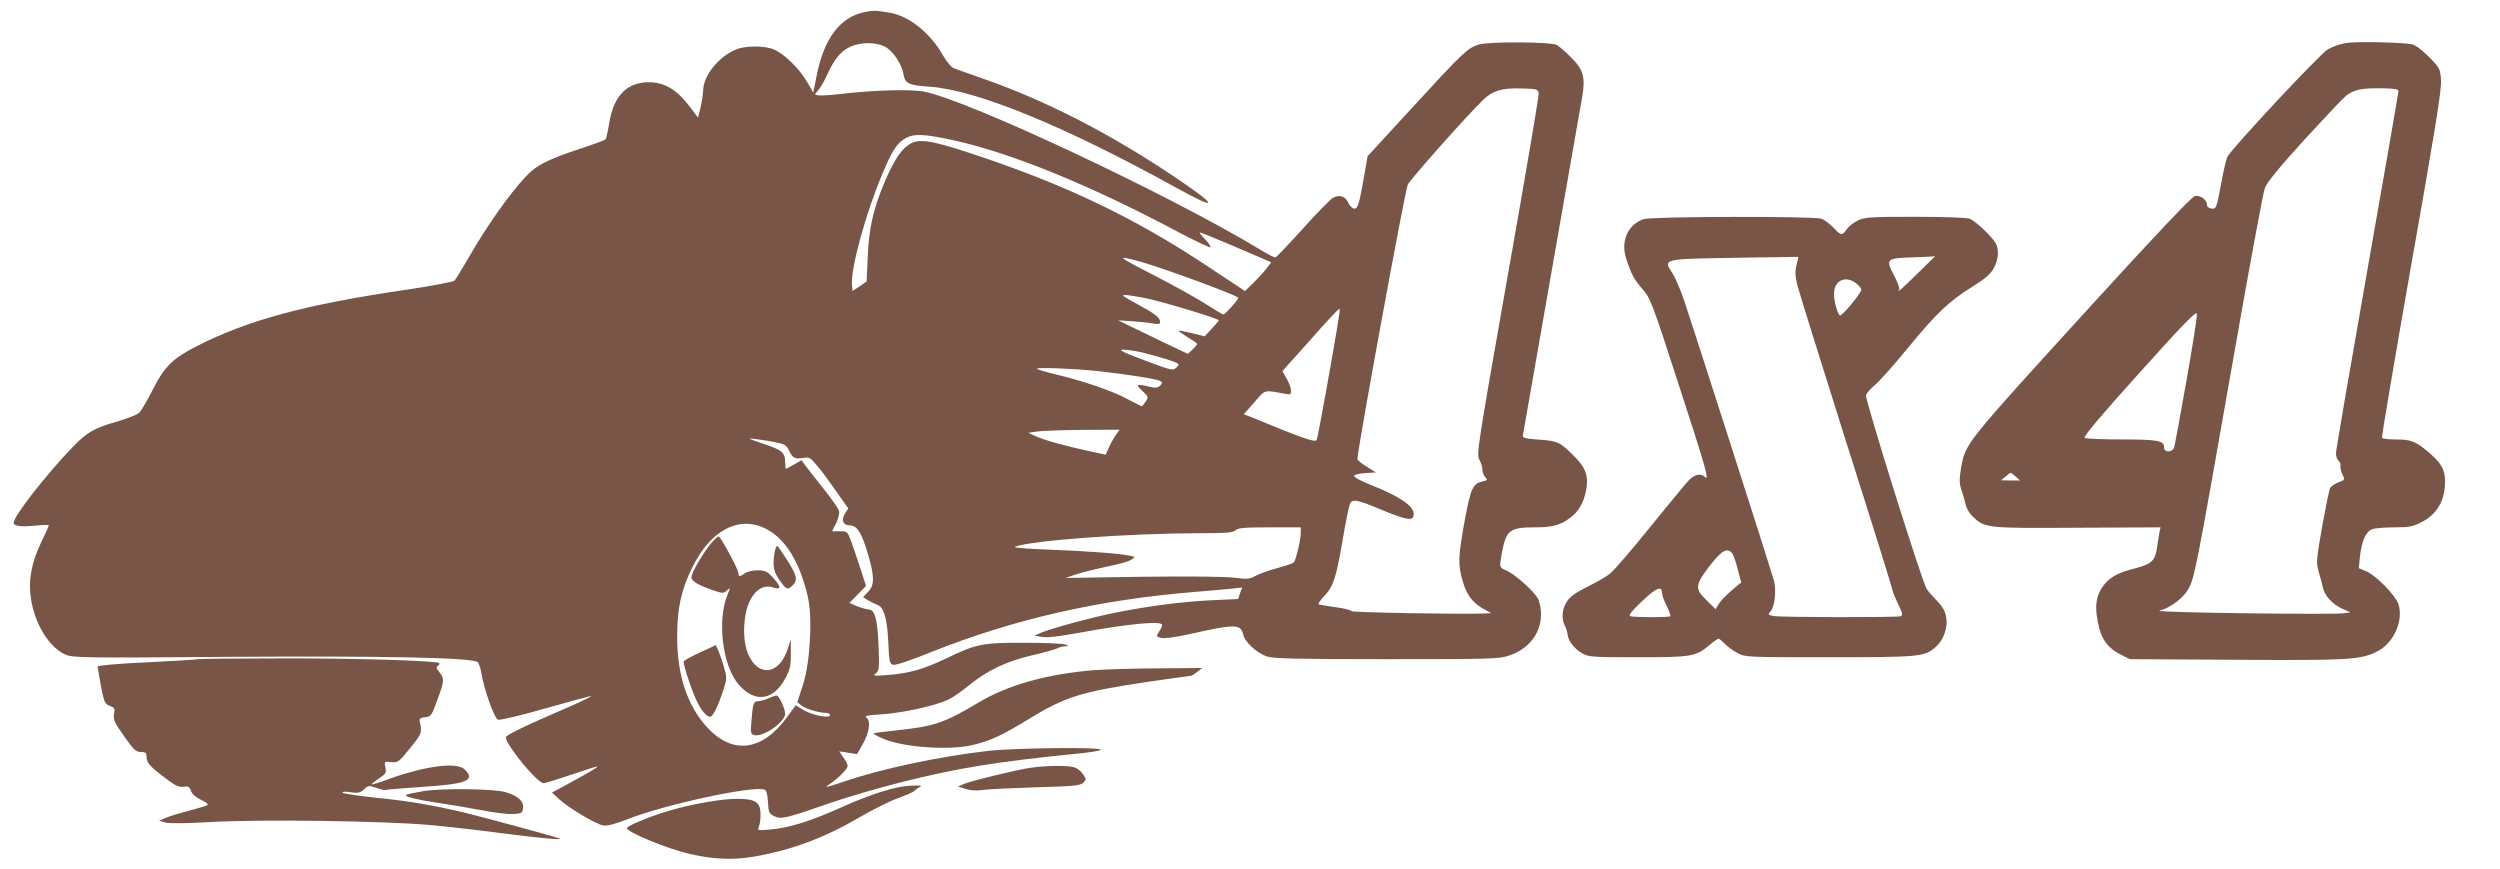
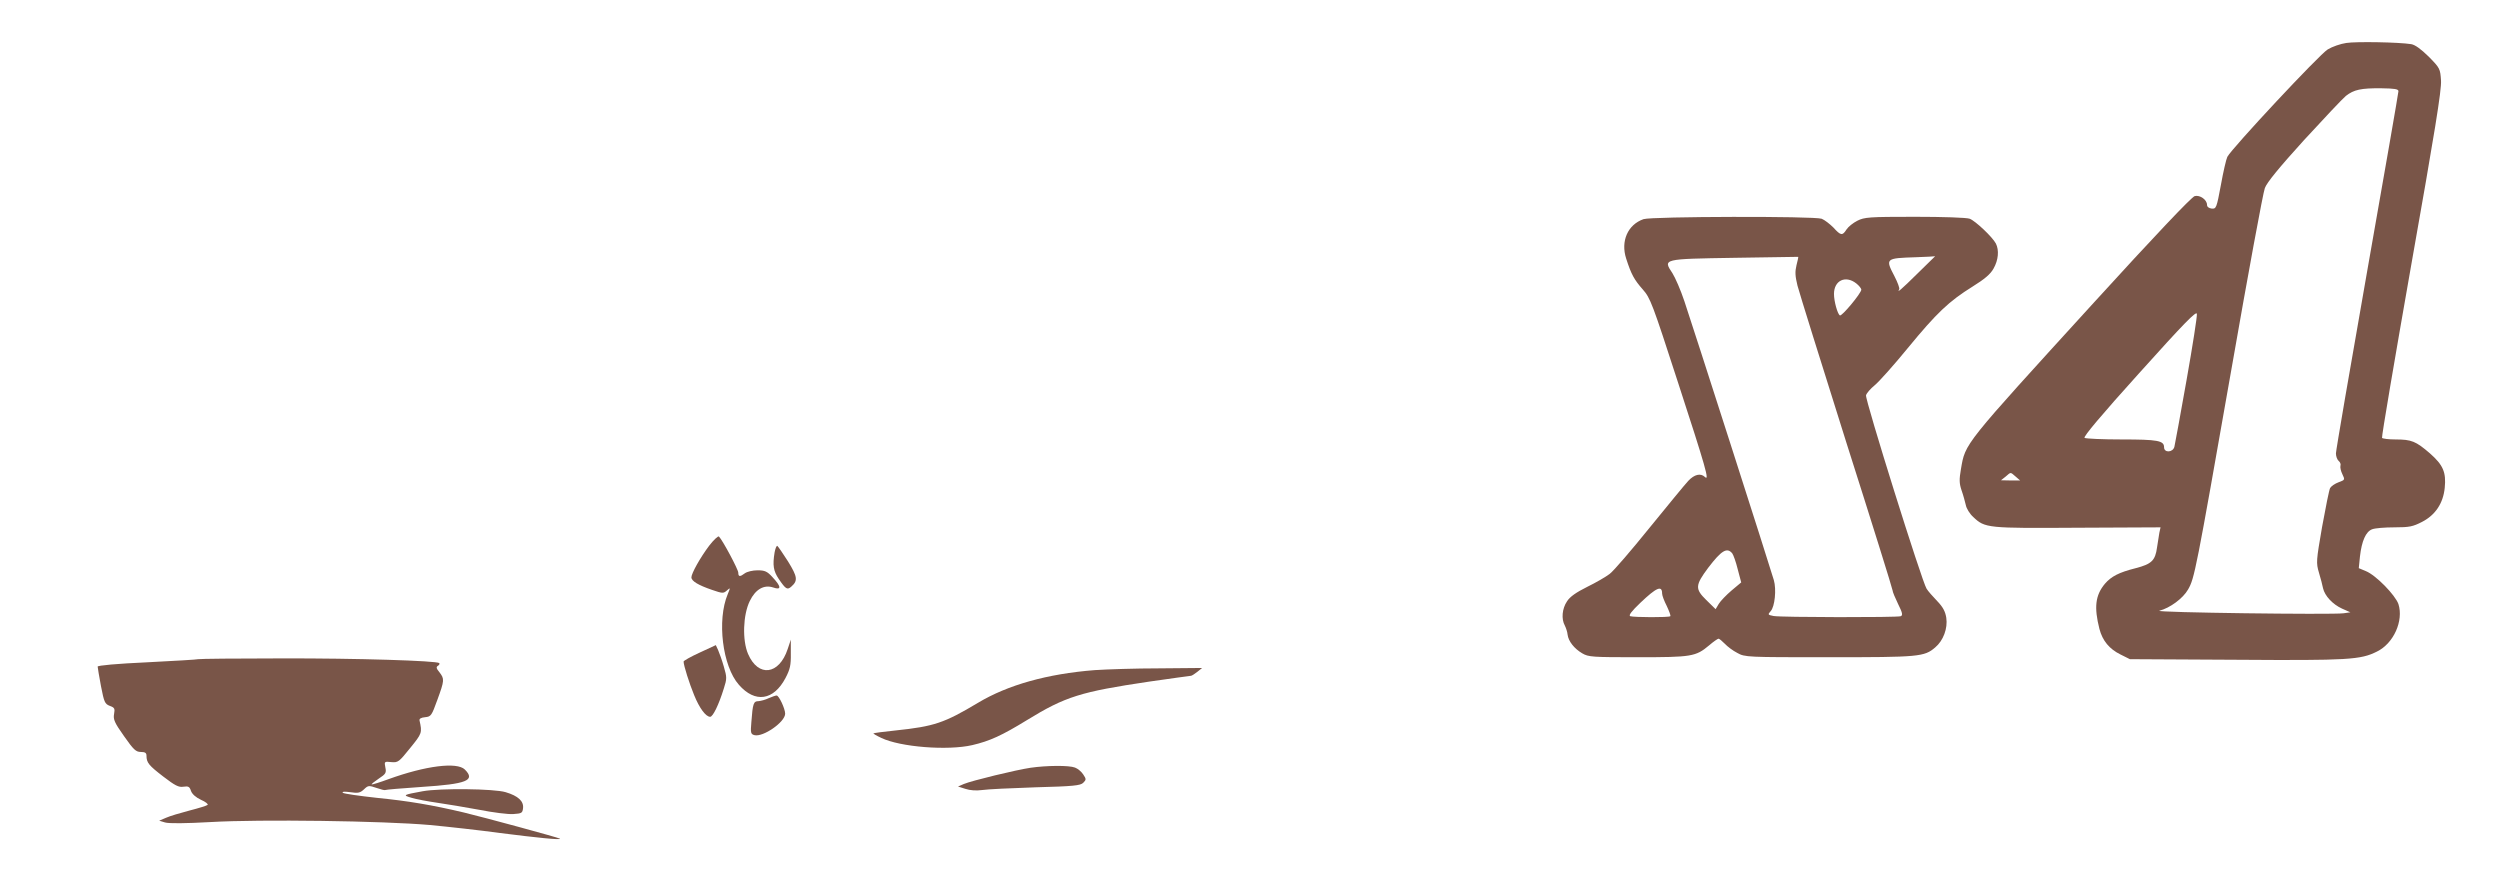
<svg xmlns="http://www.w3.org/2000/svg" version="1.0" width="1280pt" height="445pt" viewBox="0 0 1280 445" preserveAspectRatio="xMidYMid meet">
  <g transform="translate(0,445) scale(0.1,-0.1)" fill="#795548" stroke="none">
-     <path d="M4431 4389 c-128 -24 -212 -134 -250 -327 l-17 -86 -32 55 c-38 66 -117 144 -170 166 -48 20 -147 20 -195 -1 -89 -37 -166 -134 -167 -210 -1 -17 -6 -55 -13 -85 l-13 -53 -42 55 c-72 96 -142 133 -233 125 -101 -10 -160 -80 -181 -215 -6 -37 -14 -72 -18 -77 -5 -4 -66 -27 -137 -50 -159 -53 -217 -82 -269 -138 -89 -95 -201 -254 -298 -423 -32 -55 -63 -105 -69 -112 -7 -6 -122 -28 -257 -48 -510 -75 -803 -155 -1062 -287 -125 -64 -166 -104 -227 -225 -27 -54 -58 -106 -69 -117 -12 -10 -60 -29 -108 -43 -121 -34 -159 -56 -232 -132 -135 -140 -302 -354 -302 -387 0 -18 38 -23 113 -15 37 4 67 4 67 1 0 -3 -16 -38 -35 -78 -53 -108 -71 -199 -57 -294 19 -131 92 -251 176 -289 39 -17 82 -18 846 -12 801 5 1237 -4 1265 -27 7 -6 15 -29 19 -53 13 -84 67 -236 86 -242 11 -3 121 23 246 59 126 36 230 64 231 62 2 -2 -45 -25 -104 -51 -246 -106 -333 -149 -333 -160 0 -39 161 -235 193 -235 8 0 72 20 143 44 71 24 130 43 132 41 4 -3 -35 -26 -158 -93 l-74 -40 38 -35 c48 -44 184 -125 223 -133 20 -4 57 5 124 31 192 76 646 174 703 152 10 -4 16 -24 18 -64 3 -53 5 -59 33 -72 35 -17 56 -12 289 69 82 28 244 76 360 105 291 73 487 105 899 146 64 6 120 15 123 20 9 15 -439 10 -581 -6 -249 -29 -541 -91 -729 -155 -104 -35 -109 -36 -76 -13 42 28 90 76 90 91 0 8 -10 28 -22 44 l-21 31 45 -7 46 -7 27 47 c35 59 45 122 22 139 -14 10 2 13 81 18 107 7 281 46 341 77 21 10 70 44 107 75 92 74 187 119 319 150 61 14 118 30 127 35 10 6 28 10 40 11 22 0 22 1 3 9 -11 5 -103 9 -205 9 -217 1 -250 -5 -401 -78 -121 -58 -191 -78 -303 -87 -72 -6 -79 -5 -62 8 17 14 19 25 14 146 -6 136 -19 182 -53 182 -8 0 -33 7 -56 16 l-40 17 42 43 43 44 -28 87 c-16 49 -37 112 -48 141 -19 51 -20 52 -59 52 l-39 0 21 41 c11 23 18 51 15 63 -3 11 -38 62 -78 112 -40 50 -82 104 -94 120 l-20 28 -38 -22 c-20 -12 -39 -22 -42 -22 -2 0 -4 15 -4 33 0 50 -17 64 -115 96 -75 25 -82 29 -43 24 26 -3 73 -10 105 -17 49 -9 60 -15 72 -41 19 -40 30 -46 71 -40 33 6 39 3 76 -42 22 -26 66 -86 98 -132 l59 -84 -18 -29 c-19 -32 -8 -58 25 -58 37 0 60 -35 90 -134 38 -125 39 -171 5 -206 l-26 -27 23 -15 c13 -8 34 -18 46 -23 37 -11 54 -67 60 -192 4 -101 7 -112 25 -117 12 -3 90 23 191 64 428 171 865 270 1361 310 72 6 154 13 182 16 l53 6 -11 -29 -10 -30 -132 -6 c-160 -8 -329 -30 -497 -64 -126 -25 -337 -83 -386 -105 l-28 -13 40 -6 c26 -5 91 3 194 22 252 46 420 62 420 39 0 -6 -7 -22 -16 -35 -15 -23 -15 -24 11 -31 17 -4 73 3 144 19 235 53 264 53 276 -2 8 -37 69 -94 121 -112 31 -11 153 -14 614 -14 535 0 579 1 628 19 102 35 161 113 162 211 0 30 -7 64 -17 82 -22 39 -119 125 -161 142 -36 15 -36 17 -22 92 22 115 39 129 170 129 87 0 130 11 178 48 44 32 69 75 82 137 15 74 0 119 -57 176 -74 75 -88 82 -183 88 -68 5 -85 9 -83 21 1 8 68 389 148 845 80 457 150 857 156 890 17 98 6 139 -56 200 -29 30 -63 58 -74 65 -31 16 -345 18 -399 2 -58 -17 -82 -41 -343 -325 l-227 -247 -17 -98 c-26 -149 -33 -173 -53 -170 -9 2 -22 15 -29 30 -14 33 -45 43 -77 26 -13 -7 -83 -78 -155 -158 -72 -80 -135 -146 -140 -148 -5 -2 -42 17 -82 42 -468 282 -1491 763 -1718 807 -68 13 -257 8 -425 -12 -51 -6 -103 -9 -115 -7 -22 3 -22 3 -4 23 11 11 32 47 47 80 37 82 72 124 120 146 51 23 127 24 173 2 42 -19 91 -91 99 -144 8 -47 27 -56 134 -63 239 -16 692 -202 1260 -516 226 -125 221 -98 -10 57 -336 224 -650 385 -970 498 -74 26 -145 51 -157 56 -12 4 -36 33 -54 64 -65 116 -175 204 -274 220 -22 3 -49 8 -60 9 -11 2 -40 0 -64 -5z m3447 -419 c1 -14 -70 -434 -159 -935 -153 -867 -160 -911 -145 -938 9 -16 16 -39 16 -52 0 -13 7 -30 15 -39 13 -13 12 -15 -14 -21 -50 -11 -61 -34 -92 -202 -34 -187 -35 -224 -9 -312 20 -70 55 -113 115 -144 l30 -16 -30 -2 c-124 -5 -681 5 -686 12 -3 6 -39 15 -80 20 -41 6 -79 12 -86 14 -6 2 6 22 28 44 46 49 61 94 95 296 14 83 30 160 35 173 12 29 33 26 162 -28 119 -49 155 -57 163 -35 17 44 -54 97 -214 161 -52 20 -91 41 -89 48 2 6 28 12 58 14 l54 3 -48 30 c-26 16 -47 33 -47 39 0 47 244 1379 258 1405 16 31 307 358 385 433 49 48 97 62 197 59 83 -2 85 -3 88 -27z m-2992 -239 c297 -66 705 -233 1152 -472 84 -44 156 -78 159 -75 4 3 -9 22 -27 41 -19 19 -31 35 -26 35 4 0 88 -34 186 -76 l179 -77 -28 -36 c-16 -20 -47 -53 -68 -74 l-39 -37 -172 114 c-392 262 -752 434 -1247 596 -196 64 -256 72 -304 38 -41 -27 -82 -93 -128 -205 -53 -129 -74 -224 -80 -366 l-6 -128 -36 -25 -36 -24 -3 33 c-7 82 72 371 158 572 49 116 71 150 114 176 43 26 97 24 252 -10z m954 -621 c118 -33 500 -174 500 -185 -1 -11 -67 -85 -77 -85 -3 0 -42 23 -87 52 -44 28 -158 92 -253 141 -209 107 -215 113 -83 77z m17 -185 c81 -15 383 -106 383 -115 0 -3 -17 -22 -36 -43 l-36 -39 -65 16 c-36 9 -67 15 -69 13 -2 -2 19 -16 46 -33 27 -16 50 -32 50 -35 0 -3 -11 -16 -24 -28 l-24 -23 -124 59 c-68 33 -148 72 -178 86 l-55 27 75 -5 c41 -3 90 -8 108 -12 24 -4 32 -2 32 9 0 21 -25 41 -112 88 -43 23 -78 44 -78 46 0 7 26 4 107 -11z m998 -97 c-23 -152 -107 -616 -113 -629 -7 -16 -50 -2 -335 115 l-39 15 54 61 c58 67 47 64 156 44 28 -6 32 -4 32 16 0 12 -10 40 -22 61 l-22 39 25 28 c14 15 65 72 114 127 92 105 148 164 153 164 2 1 1 -18 -3 -41z m-1005 -183 c36 -9 94 -25 129 -36 61 -21 63 -22 45 -40 -18 -18 -23 -17 -164 36 -111 42 -137 54 -110 55 19 0 64 -7 100 -15z m-220 -96 c144 -16 296 -40 311 -50 12 -7 12 -10 -1 -23 -12 -12 -24 -13 -55 -6 -66 16 -73 12 -37 -21 32 -29 33 -31 18 -55 -9 -13 -18 -24 -20 -24 -3 0 -37 18 -78 39 -77 41 -217 89 -358 123 -47 11 -92 24 -100 29 -18 10 195 2 320 -12z m80 -331 c-12 -18 -28 -47 -35 -65 l-14 -31 -88 19 c-121 26 -228 56 -271 76 l-37 17 40 6 c22 4 127 8 233 9 l194 1 -22 -32z m-1795 -472 c103 -49 179 -169 221 -351 25 -110 12 -341 -26 -455 l-28 -85 21 -17 c23 -18 91 -38 126 -38 12 0 21 -5 21 -11 0 -19 -88 -2 -135 25 l-41 25 -44 -60 c-128 -177 -282 -195 -413 -49 -99 110 -150 265 -150 460 0 145 21 241 78 356 92 187 234 264 370 200z m2745 -23 c0 -37 -25 -142 -36 -153 -5 -5 -45 -18 -89 -30 -44 -12 -93 -30 -110 -40 -26 -15 -39 -16 -105 -8 -45 6 -234 8 -470 5 l-395 -6 60 20 c33 10 104 28 158 39 54 11 108 26 119 34 21 15 21 15 -3 20 -51 12 -232 25 -419 32 -116 4 -186 10 -173 15 87 32 575 68 941 69 141 0 176 3 188 15 13 12 46 15 175 15 l159 0 0 -27z" />
    <path d="M3631 1656 c-46 -61 -91 -142 -91 -162 0 -19 35 -40 105 -64 55 -19 59 -19 77 -3 18 16 18 15 4 -19 -56 -133 -27 -369 57 -464 83 -95 178 -81 239 35 23 44 28 65 27 125 l0 71 -16 -48 c-44 -133 -151 -146 -203 -25 -30 70 -26 200 9 271 29 60 73 85 120 69 43 -15 41 5 -3 52 -28 31 -40 36 -78 36 -24 0 -53 -7 -64 -15 -25 -19 -34 -19 -34 3 0 16 -80 166 -99 185 -4 4 -27 -17 -50 -47z" />
    <path d="M3966 1622 c-11 -67 -6 -95 21 -136 36 -53 44 -58 65 -39 34 30 31 50 -17 128 -26 41 -51 77 -55 80 -4 2 -10 -12 -14 -33z" />
    <path d="M3583 1109 c-46 -21 -83 -42 -83 -46 0 -20 30 -114 54 -172 27 -67 60 -111 82 -111 14 0 44 61 70 145 16 50 16 57 0 112 -9 32 -23 70 -29 84 l-12 26 -82 -38z" />
    <path d="M3935 875 c-16 -8 -40 -14 -52 -15 -25 0 -29 -12 -36 -107 -5 -56 -3 -62 16 -67 44 -11 157 67 157 110 0 25 -32 94 -44 93 -6 0 -24 -7 -41 -14z" />
    <path d="M12013 4230 c-29 -4 -72 -19 -95 -33 -42 -25 -491 -506 -514 -550 -6 -12 -21 -77 -33 -144 -22 -118 -24 -123 -47 -121 -15 2 -24 9 -24 19 0 26 -36 52 -63 45 -15 -3 -210 -209 -518 -547 -671 -736 -656 -717 -679 -851 -9 -52 -9 -72 3 -108 9 -25 18 -59 22 -76 3 -17 20 -45 38 -61 60 -57 71 -58 535 -55 l424 2 -6 -27 c-3 -16 -8 -50 -12 -76 -9 -67 -28 -85 -109 -106 -87 -22 -125 -42 -158 -80 -49 -59 -56 -120 -28 -231 16 -61 51 -103 108 -131 l48 -24 545 -3 c577 -4 636 0 720 42 86 42 137 158 110 243 -16 46 -115 148 -167 169 l-36 15 6 60 c9 79 30 127 62 139 15 6 66 10 115 10 77 0 94 4 141 28 68 35 108 95 116 174 8 80 -8 117 -76 177 -72 62 -94 71 -176 71 -35 0 -66 4 -69 8 -3 5 65 404 150 888 120 676 155 893 152 941 -4 61 -5 64 -63 123 -40 39 -70 61 -90 64 -62 10 -282 14 -332 6z m267 -247 c0 -8 -72 -422 -160 -921 -88 -499 -160 -919 -160 -933 0 -15 6 -32 14 -39 8 -6 12 -18 9 -25 -2 -8 2 -27 10 -43 14 -29 13 -29 -19 -41 -19 -7 -38 -20 -44 -30 -5 -10 -23 -100 -41 -199 -30 -174 -31 -183 -16 -234 9 -29 18 -65 21 -80 9 -39 49 -82 97 -104 l43 -19 -35 -5 c-57 -8 -977 4 -943 13 54 14 121 63 147 109 33 57 40 93 222 1128 85 487 162 904 171 927 10 28 73 105 200 245 102 111 199 214 215 227 41 32 77 40 182 39 68 -1 87 -4 87 -15z m-1085 -1480 c-31 -175 -59 -328 -62 -340 -7 -30 -53 -33 -53 -3 0 34 -32 40 -217 40 -98 0 -183 4 -190 8 -8 5 86 117 280 332 231 257 293 320 295 303 2 -12 -22 -165 -53 -340z m-875 -493 l23 -20 -49 0 -49 1 24 19 c28 24 23 24 51 0z" />
    <path d="M8415 3328 c-81 -28 -118 -113 -89 -202 26 -81 41 -108 85 -158 39 -44 49 -71 180 -475 143 -439 163 -509 138 -485 -22 21 -54 13 -85 -20 -17 -18 -106 -127 -199 -241 -92 -114 -183 -220 -203 -235 -19 -15 -71 -45 -116 -67 -56 -28 -88 -50 -103 -74 -25 -37 -30 -90 -11 -124 6 -12 13 -33 14 -46 4 -34 34 -72 75 -96 32 -19 52 -20 284 -20 276 0 297 3 366 61 22 19 44 34 48 34 4 0 18 -12 32 -26 13 -14 42 -36 64 -47 39 -22 49 -22 470 -22 460 0 487 2 543 50 42 35 65 98 57 152 -5 32 -17 55 -47 86 -22 23 -47 51 -54 63 -23 34 -315 967 -310 990 3 11 23 34 45 52 21 17 98 103 169 190 148 180 210 239 332 315 61 38 91 63 107 92 25 44 29 94 12 128 -18 34 -105 116 -134 127 -15 6 -136 10 -281 10 -236 0 -258 -2 -294 -20 -22 -11 -47 -31 -56 -45 -21 -33 -29 -32 -67 10 -18 18 -45 39 -60 45 -38 14 -871 12 -912 -2z m783 -236 c-8 -33 -7 -55 5 -104 9 -35 122 -397 251 -806 130 -408 236 -748 236 -755 0 -7 13 -38 28 -69 23 -46 25 -58 14 -63 -19 -7 -613 -6 -651 1 -30 6 -31 7 -15 25 21 23 30 111 16 159 -16 57 -420 1316 -458 1428 -19 57 -47 121 -61 143 -49 74 -52 73 318 79 178 3 325 5 326 5 1 -1 -3 -20 -9 -43z m620 -42 c-86 -85 -107 -102 -94 -81 3 5 -8 35 -24 66 -48 92 -47 93 110 98 52 2 96 4 98 5 1 1 -39 -38 -90 -88z m-314 -51 c14 -11 26 -26 26 -32 -1 -19 -100 -138 -110 -132 -12 8 -30 72 -30 110 0 69 59 97 114 54z m-635 -1382 c6 -8 19 -44 28 -81 l18 -68 -49 -41 c-27 -23 -57 -54 -66 -69 l-16 -27 -48 47 c-58 57 -57 75 10 165 68 89 96 106 123 74z m-359 -206 c0 -10 11 -39 24 -64 12 -26 21 -49 18 -52 -7 -7 -186 -6 -205 0 -10 4 6 25 52 69 82 78 111 91 111 47z" />
    <path d="M1015 1075 c-5 -2 -124 -9 -262 -16 -154 -7 -253 -16 -253 -22 0 -6 8 -51 17 -100 16 -83 20 -91 45 -101 25 -9 27 -14 22 -42 -5 -27 2 -44 51 -113 49 -70 61 -81 86 -81 22 0 29 -5 29 -19 0 -36 12 -50 86 -107 60 -46 79 -56 103 -52 26 4 32 0 39 -22 6 -16 25 -33 51 -45 23 -10 38 -22 34 -26 -4 -4 -46 -17 -93 -29 -46 -12 -100 -28 -120 -37 l-35 -15 30 -9 c19 -6 107 -5 232 2 258 15 885 6 1123 -15 96 -9 258 -27 360 -41 189 -24 315 -37 307 -29 -5 5 -388 109 -492 134 -165 39 -285 59 -445 75 -91 10 -169 21 -175 26 -5 6 10 7 38 3 40 -6 51 -4 71 15 21 20 25 20 63 7 23 -8 43 -13 45 -11 2 2 86 9 188 16 230 15 276 33 220 89 -40 40 -202 19 -390 -49 -46 -17 -85 -29 -87 -27 -2 2 15 15 37 30 35 23 39 29 33 57 -6 30 -5 31 31 27 34 -3 39 1 96 72 61 75 62 78 48 141 -2 9 7 15 29 17 30 3 33 8 62 88 37 101 37 108 11 142 -16 19 -18 27 -8 33 7 4 10 10 7 14 -13 12 -421 25 -809 24 -228 0 -419 -2 -425 -4z" />
    <path d="M5605 1019 c-243 -19 -445 -76 -597 -167 -174 -104 -224 -121 -423 -142 -60 -6 -111 -13 -113 -15 -2 -1 16 -12 40 -23 97 -47 341 -66 466 -37 90 21 151 49 280 128 197 121 275 145 625 197 114 16 210 30 215 30 4 0 18 9 32 20 l25 20 -220 -2 c-121 0 -269 -5 -330 -9z" />
    <path d="M5276 519 c-74 -11 -301 -66 -341 -83 l-30 -13 38 -12 c24 -8 56 -10 85 -6 26 4 149 10 274 14 193 5 230 9 244 23 16 16 16 19 0 43 -9 14 -28 30 -42 35 -30 12 -145 11 -228 -1z" />
-     <path d="M4620 423 c-77 -13 -187 -50 -313 -107 -159 -71 -263 -104 -363 -113 -64 -6 -67 -5 -59 13 5 10 9 39 9 63 0 64 -25 81 -120 81 -84 0 -236 -27 -362 -65 -95 -29 -202 -74 -202 -85 0 -21 209 -107 325 -133 119 -27 219 -31 325 -13 194 34 361 96 540 201 69 40 159 85 200 99 41 15 77 31 80 35 3 4 14 13 25 19 17 10 15 11 -20 10 -22 0 -51 -3 -65 -5z" />
    <path d="M2165 399 c-103 -19 -105 -20 -57 -34 23 -7 82 -18 130 -25 48 -7 145 -23 215 -36 71 -14 150 -24 175 -22 43 3 47 5 50 30 4 36 -25 63 -89 82 -59 18 -335 21 -424 5z" />
  </g>
</svg>